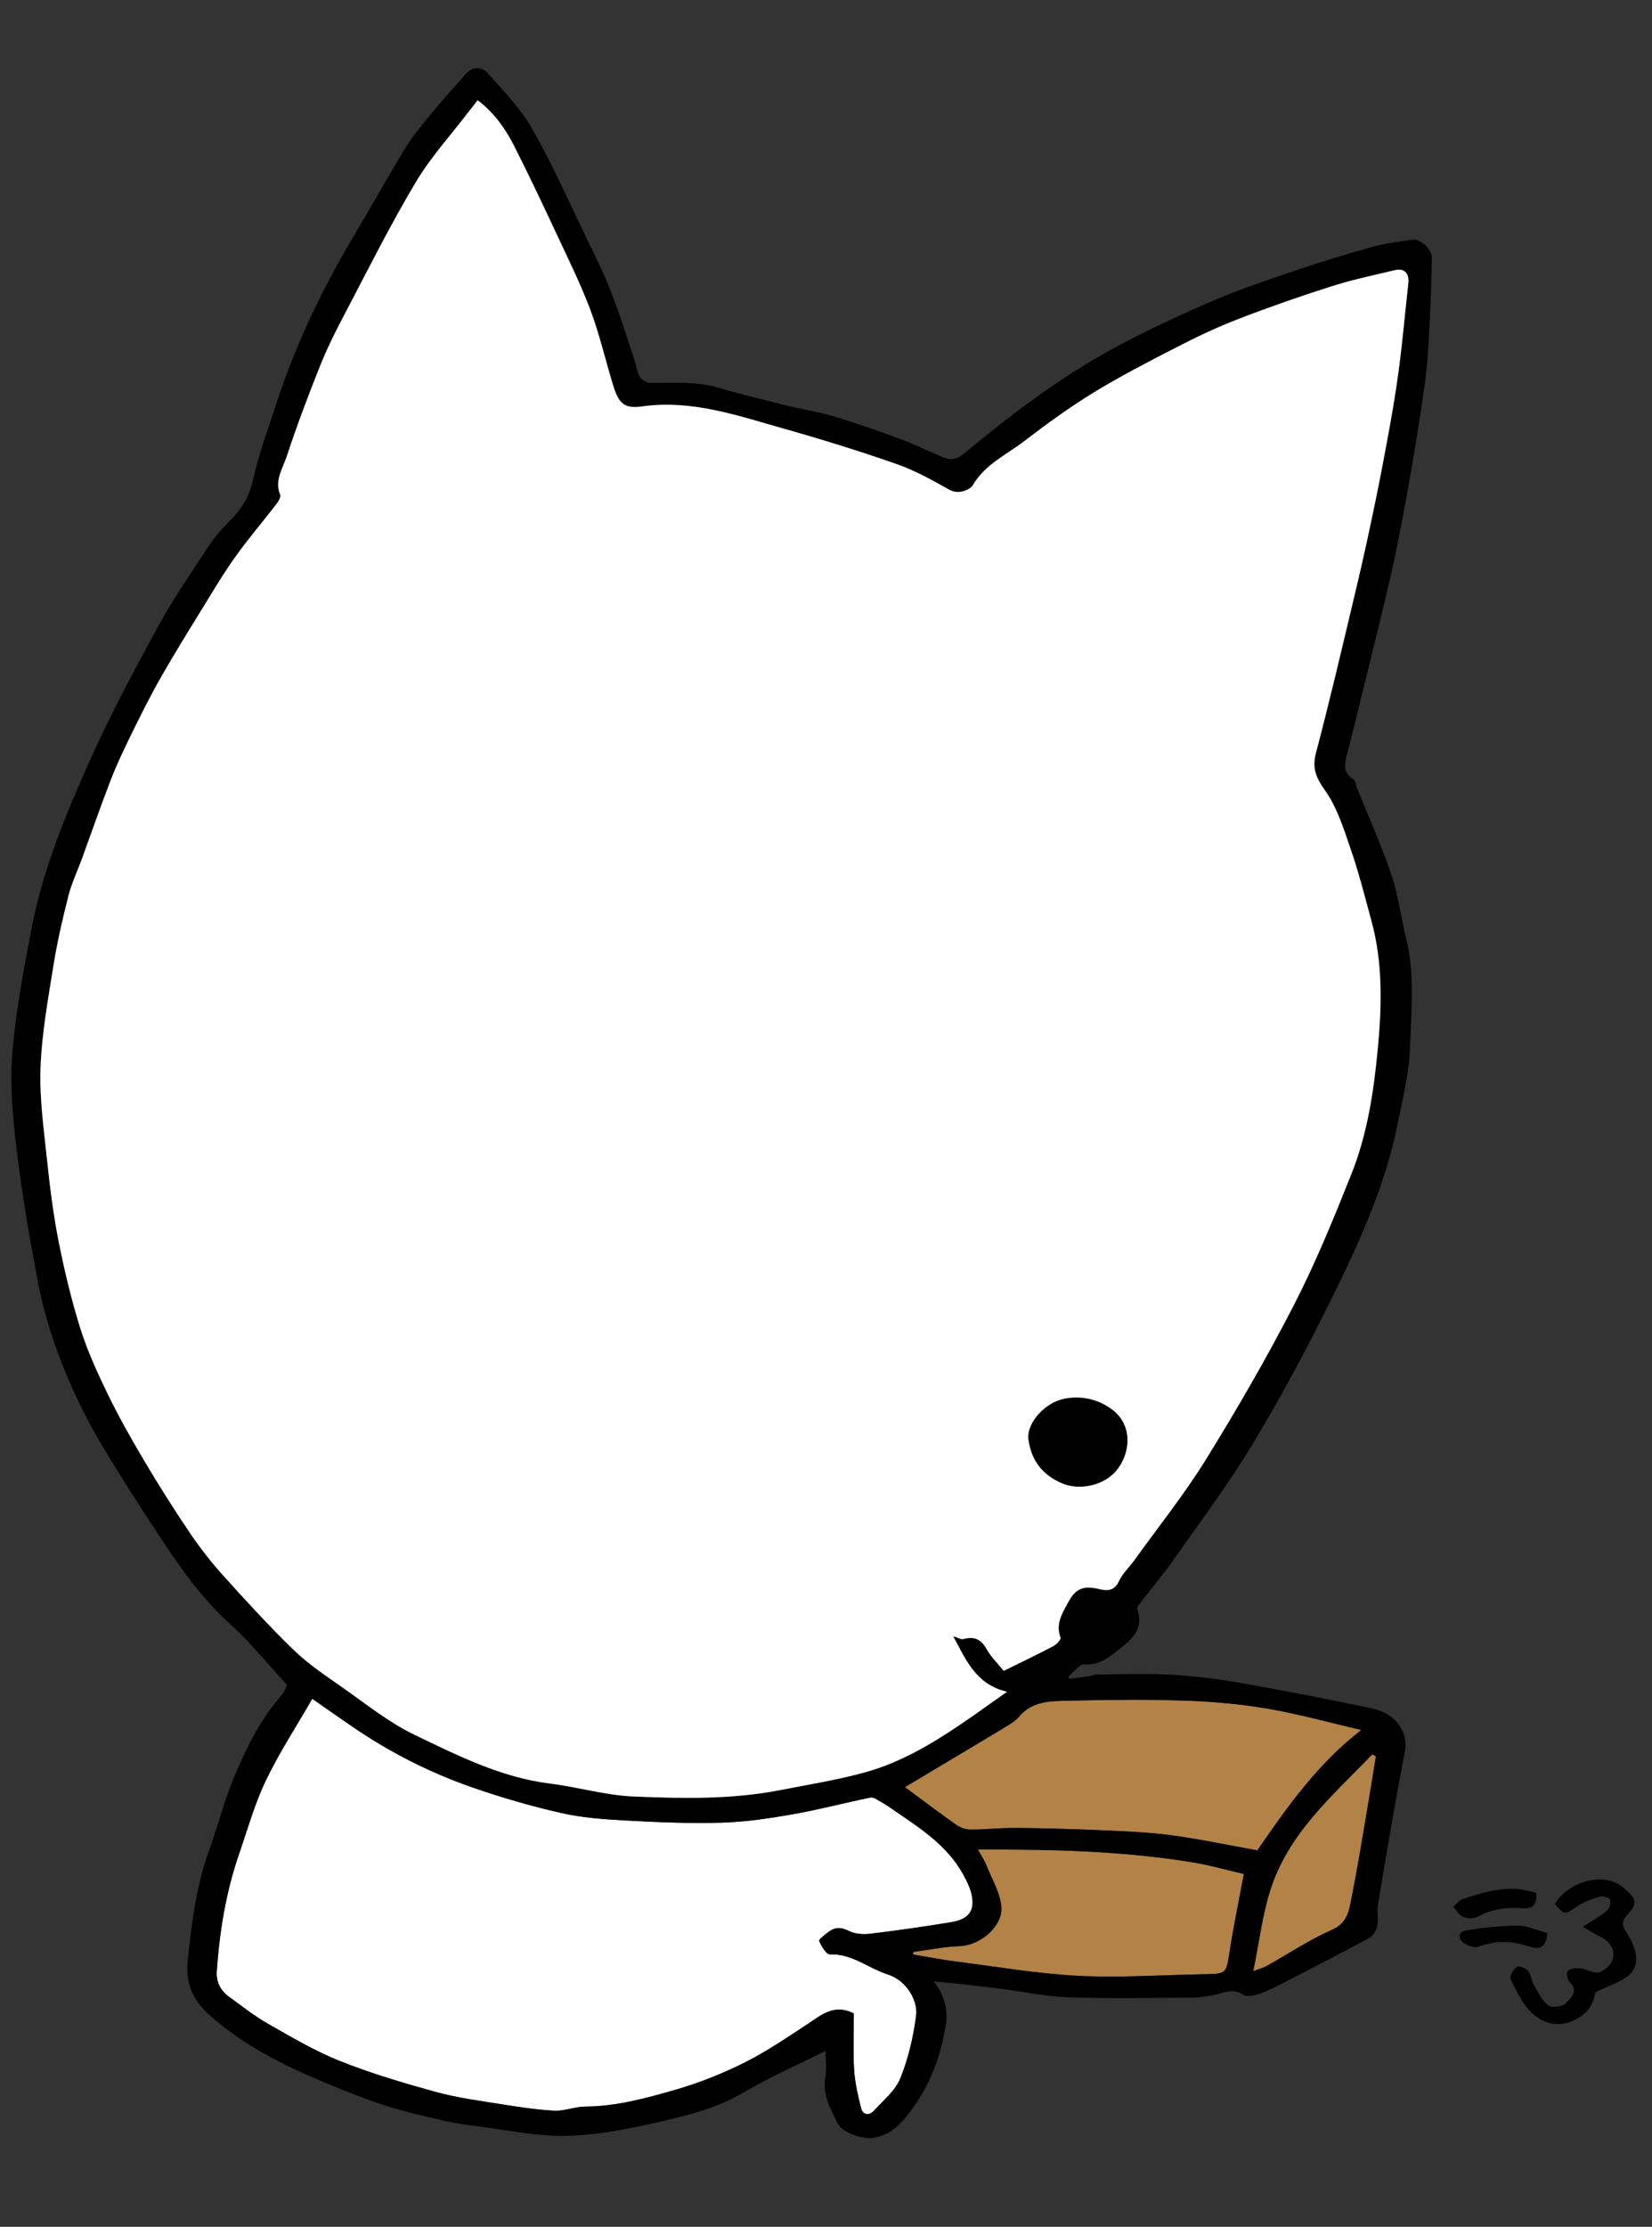
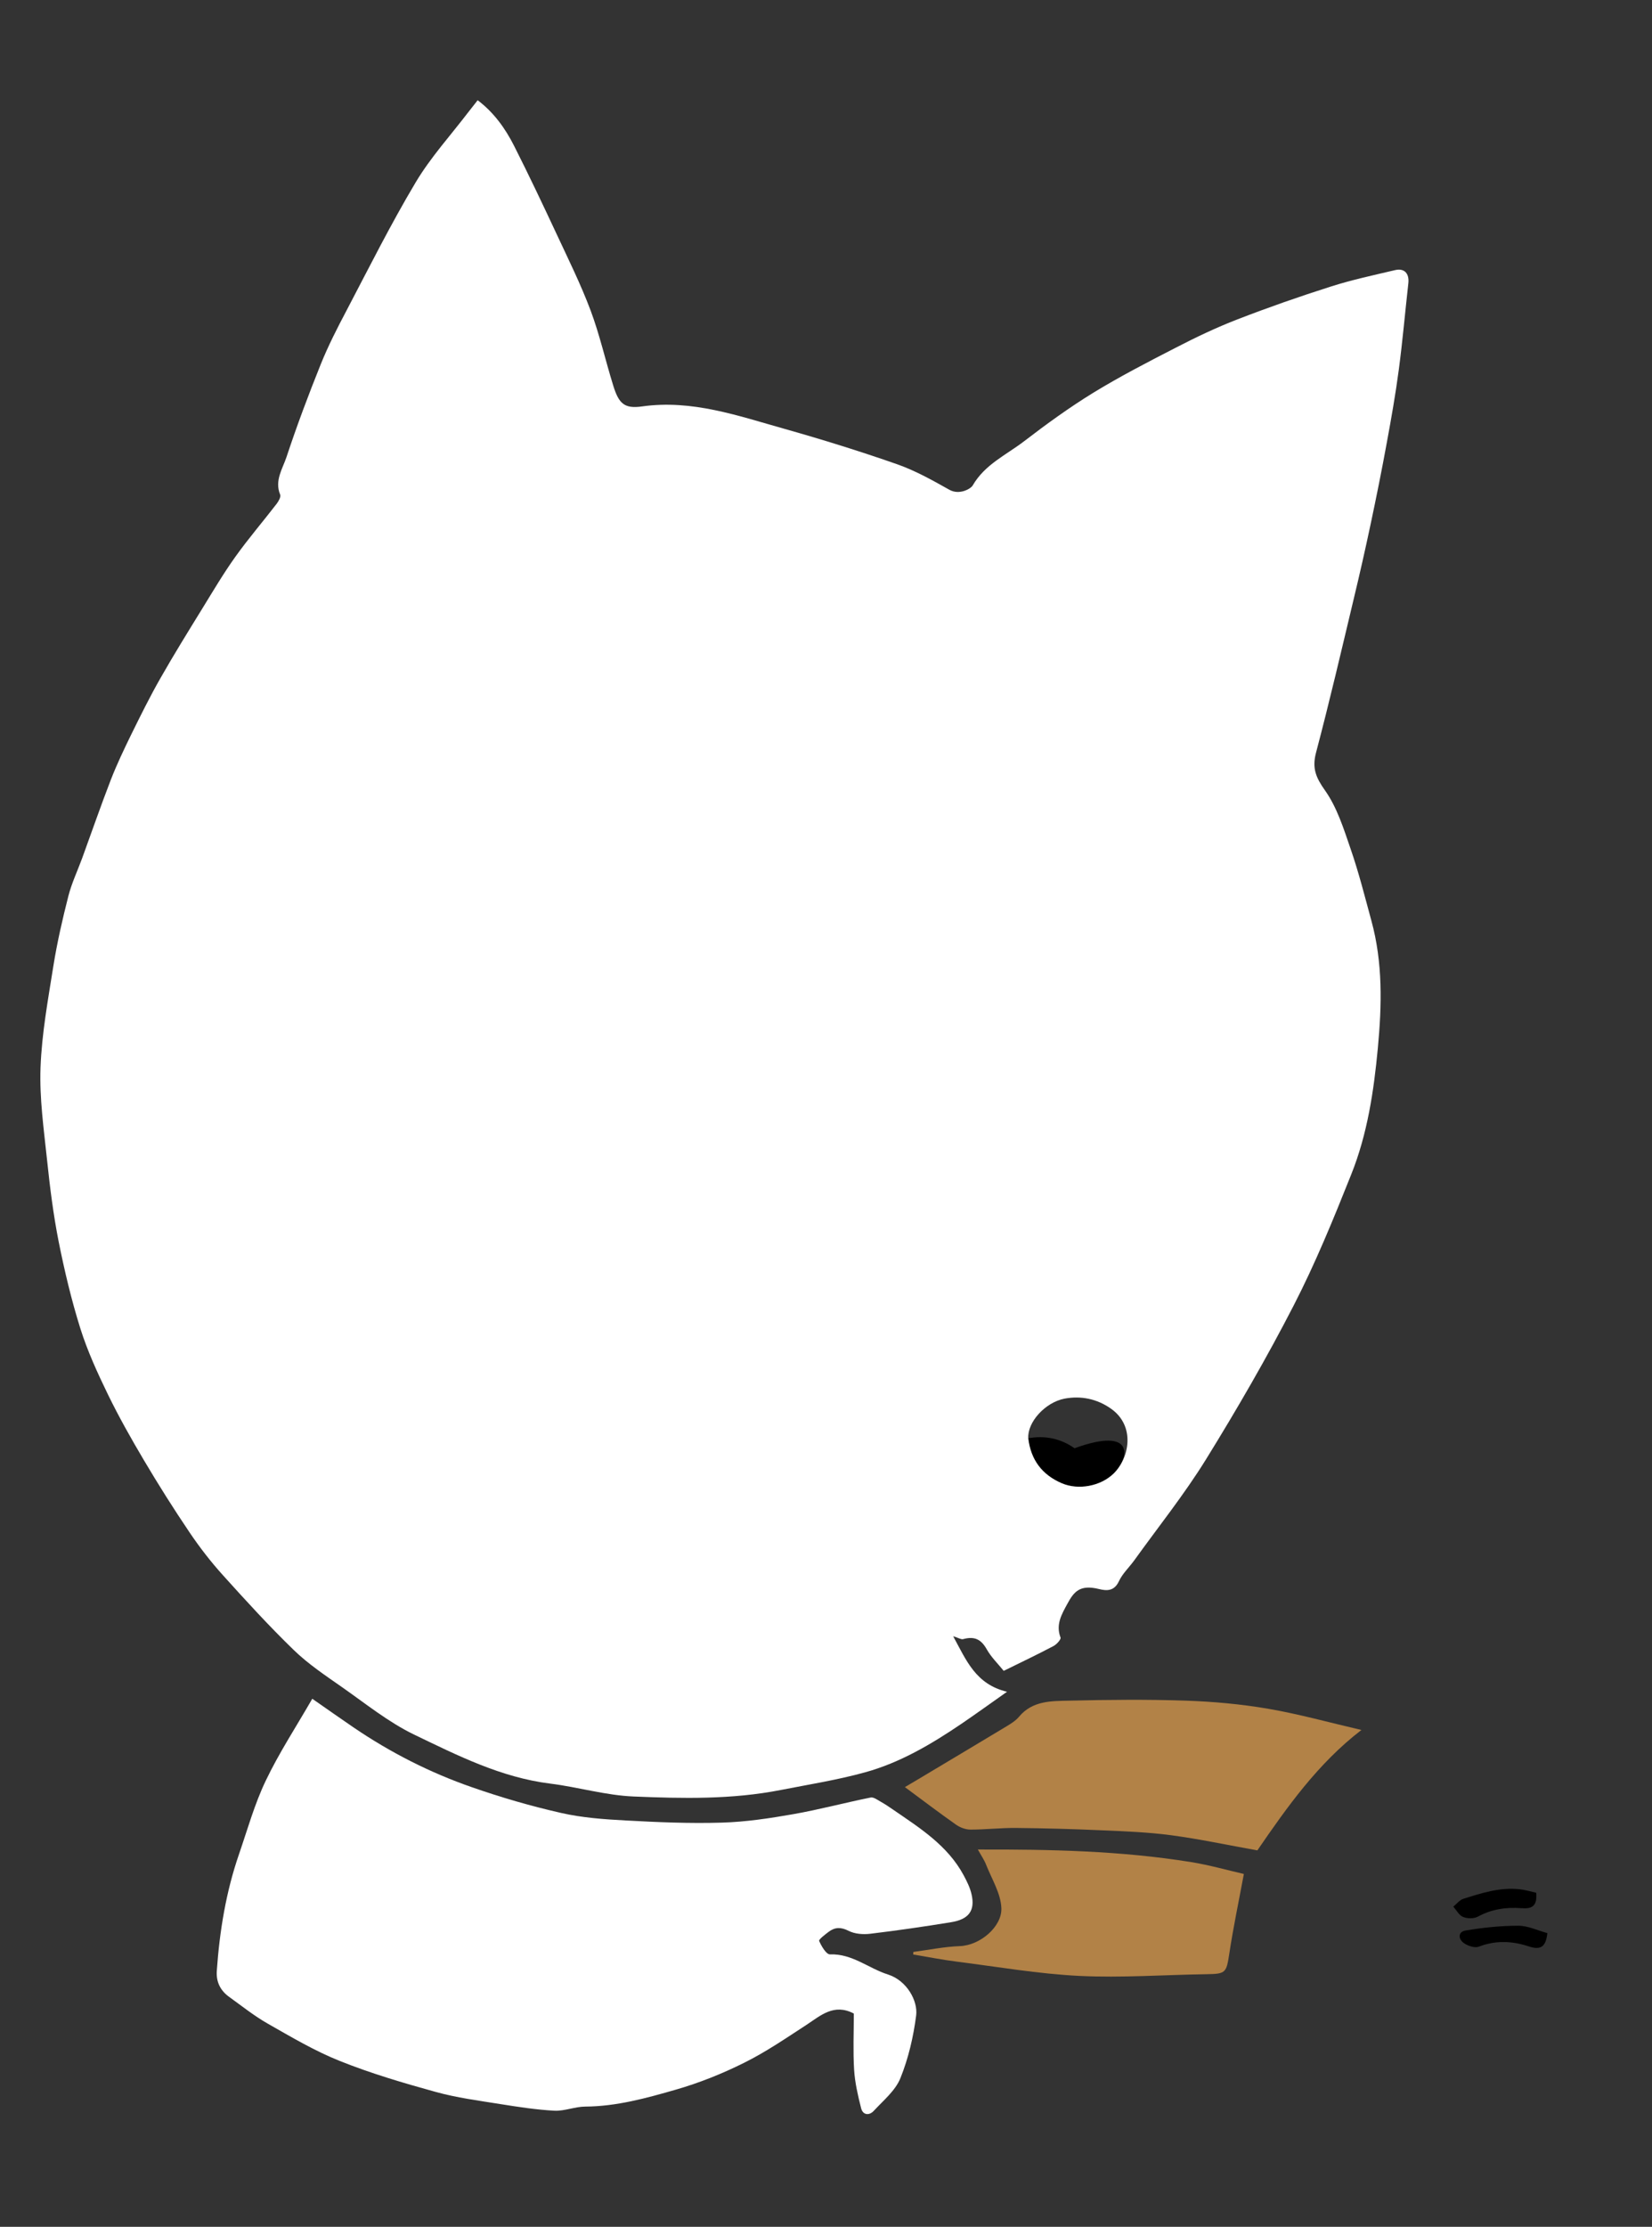
<svg xmlns="http://www.w3.org/2000/svg" version="1.1" id="レイヤー_1" x="0px" y="0px" width="290.167px" height="391px" viewBox="0 0 290.167 391" enable-background="new 0 0 290.167 391" xml:space="preserve">
  <rect x="0" y="0" width="290.167" height="391" fill="#333333" stroke="none" />
  <g id="XMLID_2_">
    <g>
-       <path d="M281.07,333.01c-1.391,0.41-2.82,0.891-4,1.69c-2.271,1.53-2.2,1.63-3.95-0.38c2.149-3.82,8.53-5.86,12.01-2.88    c2.22,1.909,2.67,2.609,0.76,4.689c-1.229,1.351-0.93,2.09-0.04,3.47c1.641,2.53,2.261,5.471,0.36,7.131    c-1.54,1.34-3.71,1.949-6.02,3.09c-0.271,2.439-1.87,4.38-4.61,5.27c-2.561,0.83-4.98-0.09-6.69-1.81    c-1.56-1.58-2.58-3.75-3.569-5.8c-0.221-0.461,0.529-1.671,1.14-2.15c0.3-0.23,1.51,0.26,1.93,0.74    c0.521,0.609,0.561,1.609,0.98,2.34c0.76,1.31,1.43,2.82,2.56,3.7c0.62,0.489,2.511,0.26,3.08-0.351    c0.82-0.859,2.37-2.109,0.67-3.76c-0.399-0.39-0.56-1.76-0.29-1.97c0.54-0.41,1.48-0.5,2.221-0.41c1.12,0.13,2.35,0.97,3.29,0.689    c0.989-0.3,2.21-1.449,2.42-2.43c0.37-1.729-0.69-3.1-2.38-3.89c-0.95-0.45-1.83-1.04-2.94-1.681c1.78-1.14,3.12-1.859,4.27-2.819    c0.45-0.38,0.681-1.351,0.54-1.931C282.73,333.23,281.59,332.86,281.07,333.01z" />
      <path d="M269.83,332.34c0.229,2.49-0.9,2.84-2.61,2.71c-2.66-0.2-5.21,0.16-7.63,1.48c-0.7,0.38-1.85,0.37-2.6,0.06    c-0.71-0.28-1.16-1.18-1.721-1.81c0.58-0.471,1.091-1.16,1.75-1.37c3.221-1.021,6.461-2.07,9.921-1.68    C267.95,331.84,268.94,332.15,269.83,332.34z" />
      <path d="M268.45,341.74c-2.84-0.94-5.771-1.07-8.7,0.069c-0.69,0.271-1.87-0.119-2.57-0.59c-1.06-0.71-1.149-2.01,0.25-2.25    c3.061-0.51,6.17-0.84,9.261-0.84c1.67,0,3.34,0.82,5.1,1.3C271.51,341.94,270.56,342.44,268.45,341.74z" />
-       <path fill="#B28247" d="M241.67,308.4c-0.53,3.239-1.04,6.479-1.59,9.72c-0.87,5.06-1.68,10.13-2.69,15.16    c-0.439,2.17-0.68,4.35-3.399,5.55c-4.021,1.78-7.721,4.25-11.58,6.41c-0.51,0.279-1.101,0.43-2.28,0.87    c1.03-5.03,1.57-9.71,2.96-14.13c3.16-10.07,10.98-16.711,17.94-23.94C241.24,308.16,241.46,308.28,241.67,308.4z" />
      <path fill="#B28247" d="M208.33,298.61c4.83,0.17,9.689,0.609,14.45,1.43c5.41,0.93,10.739,2.42,16.35,3.72    c-7.67,5.891-13.08,13.57-18.28,21.141c-5.199-0.931-10.14-1.99-15.14-2.66c-4.06-0.54-8.17-0.69-12.27-0.87    c-5-0.22-10.021-0.36-15.03-0.41c-2.65-0.02-5.3,0.29-7.95,0.29c-0.85,0-1.82-0.36-2.53-0.86c-2.96-2.08-5.85-4.279-8.989-6.6    c0.77-0.46,1.479-0.87,2.18-1.29c5.21-3.12,10.43-6.22,15.62-9.35c0.81-0.49,1.66-1.011,2.25-1.721    c2.359-2.83,5.67-2.75,8.81-2.819C194.64,298.45,201.49,298.38,208.33,298.61z" />
-       <path d="M195.58,258.76c-2.28,2.2-6.16,2.931-9.08,1.681c-3.49-1.5-5.45-4.141-5.89-7.9c-0.17-2.82,2.96-6.3,6.38-6.96    c2.84-0.53,5.649,0.01,8.13,1.75C199.48,250.38,198.38,256.04,195.58,258.76z" />
+       <path d="M195.58,258.76c-2.28,2.2-6.16,2.931-9.08,1.681c-3.49-1.5-5.45-4.141-5.89-7.9c2.84-0.53,5.649,0.01,8.13,1.75C199.48,250.38,198.38,256.04,195.58,258.76z" />
      <path fill="#B28247" d="M209.24,326.96c3.21,0.521,6.35,1.42,9.24,2.08c-0.91,4.89-1.87,9.43-2.561,14.01    c-0.51,3.32-0.61,3.54-3.93,3.59c-7.48,0.11-14.971,0.66-22.42,0.301c-7.23-0.36-14.42-1.61-21.62-2.521    c-2.53-0.32-5.03-0.82-7.55-1.24c0.01-0.149,0.02-0.3,0.029-0.449c2.721-0.36,5.431-0.921,8.16-1.021    c3.59-0.13,7.41-3.43,7.3-6.64c-0.09-2.59-1.689-5.13-2.689-7.67c-0.34-0.86-0.88-1.631-1.44-2.65    C184.48,324.71,196.92,324.97,209.24,326.96z" />
      <path fill="#FFFFFF" d="M156.83,317.72c4.71,3.24,9.6,6.29,12.43,11.55c0.57,1.061,1.13,2.181,1.391,3.351    c0.649,2.84-0.471,4.39-3.591,4.89c-4.72,0.771-9.46,1.46-14.21,2.03c-1.239,0.15-2.699,0.04-3.79-0.51    c-1.34-0.681-2.39-0.67-3.5,0.16c-0.64,0.489-1.79,1.359-1.68,1.609c0.4,0.931,1.26,2.38,1.9,2.36    c3.91-0.141,6.77,2.45,10.18,3.53c3.35,1.06,5.28,4.67,4.96,7.18c-0.479,3.75-1.36,7.54-2.77,11.03    c-0.881,2.189-2.99,3.909-4.67,5.729c-0.79,0.86-1.91,0.79-2.23-0.46c-0.56-2.22-1.09-4.49-1.23-6.77    c-0.199-3.29-0.05-6.61-0.05-9.851c-3.51-1.83-5.83,0.36-8.38,2.03c-3.57,2.32-7.109,4.75-10.91,6.63    c-3.83,1.91-7.88,3.53-11.99,4.71c-5.18,1.49-10.41,2.94-15.91,2.97c-1.81,0.011-3.63,0.811-5.42,0.721    c-3.17-0.17-6.33-0.66-9.47-1.16c-3.8-0.61-7.65-1.11-11.34-2.13c-5.69-1.57-11.39-3.25-16.86-5.44    c-4.4-1.75-8.53-4.21-12.67-6.56c-2.38-1.36-4.55-3.09-6.78-4.7c-1.54-1.11-2.3-2.64-2.16-4.58c0.49-6.98,1.61-13.84,3.9-20.47    c1.49-4.33,2.73-8.801,4.7-12.91c2.33-4.87,5.32-9.44,8.17-14.38c2.69,1.87,4.95,3.47,7.24,5.029    c6.48,4.41,13.44,7.95,20.82,10.511c5.12,1.79,10.36,3.31,15.65,4.51c3.68,0.84,7.53,1.12,11.32,1.32    c5.63,0.31,11.27,0.55,16.9,0.38c4.189-0.12,8.38-0.75,12.52-1.48c4.57-0.8,9.07-2.01,13.63-2.93    c0.53-0.101,1.221,0.439,1.801,0.76C155.45,316.78,156.15,317.25,156.83,317.72z" />
-       <path d="M189.57,346.94c7.449,0.359,14.939-0.19,22.42-0.301c3.319-0.05,3.42-0.27,3.93-3.59c0.69-4.58,1.65-9.12,2.561-14.01    c-2.891-0.66-6.03-1.56-9.24-2.08c-12.32-1.99-24.76-2.25-37.48-2.21c0.561,1.02,1.101,1.79,1.44,2.65c1,2.54,2.6,5.08,2.689,7.67    c0.11,3.21-3.71,6.51-7.3,6.64c-2.729,0.1-5.439,0.66-8.16,1.021c-0.01,0.149-0.02,0.3-0.029,0.449c2.52,0.42,5.02,0.92,7.55,1.24    C175.15,345.33,182.34,346.58,189.57,346.94z M145.78,343.16c-0.641,0.02-1.5-1.43-1.9-2.36c-0.11-0.25,1.04-1.12,1.68-1.609    c1.11-0.83,2.16-0.841,3.5-0.16c1.091,0.55,2.551,0.66,3.79,0.51c4.75-0.57,9.49-1.26,14.21-2.03c3.12-0.5,4.24-2.05,3.591-4.89    c-0.261-1.17-0.82-2.29-1.391-3.351c-2.83-5.26-7.72-8.31-12.43-11.55c-0.68-0.47-1.38-0.939-2.1-1.34    c-0.58-0.32-1.271-0.86-1.801-0.76c-4.56,0.92-9.06,2.13-13.63,2.93c-4.14,0.73-8.33,1.36-12.52,1.48    c-5.63,0.17-11.271-0.07-16.9-0.38c-3.79-0.2-7.64-0.48-11.32-1.32c-5.29-1.2-10.53-2.72-15.65-4.51    c-7.38-2.561-14.34-6.101-20.82-10.511c-2.29-1.56-4.55-3.159-7.24-5.029c-2.85,4.939-5.84,9.51-8.17,14.38    c-1.97,4.109-3.21,8.58-4.7,12.91c-2.29,6.63-3.41,13.489-3.9,20.47c-0.14,1.94,0.62,3.47,2.16,4.58c2.23,1.61,4.4,3.34,6.78,4.7    c4.14,2.35,8.27,4.81,12.67,6.56c5.47,2.19,11.17,3.87,16.86,5.44c3.69,1.02,7.54,1.52,11.34,2.13c3.14,0.5,6.3,0.99,9.47,1.16    c1.79,0.09,3.61-0.71,5.42-0.721c5.5-0.029,10.73-1.479,15.91-2.97c4.11-1.18,8.16-2.8,11.99-4.71    c3.801-1.88,7.34-4.31,10.91-6.63c2.55-1.67,4.87-3.86,8.38-2.03c0,3.24-0.149,6.561,0.05,9.851c0.141,2.279,0.671,4.55,1.23,6.77    c0.32,1.25,1.44,1.32,2.23,0.46c1.68-1.82,3.789-3.54,4.67-5.729c1.409-3.49,2.29-7.28,2.77-11.03c0.32-2.51-1.61-6.12-4.96-7.18    C152.55,345.61,149.69,343.02,145.78,343.16z M166.76,86c-2.97-1.67-6-3.37-9.2-4.49c-6.52-2.28-13.14-4.34-19.8-6.22    c-8.149-2.29-16.2-5.16-24.97-3.93c-3.16,0.45-4.11-0.52-5.09-3.7c-1.36-4.37-2.36-8.86-3.96-13.14c-1.72-4.58-3.91-9-5.98-13.44    c-2.42-5.18-4.87-10.35-7.45-15.45c-1.56-3.09-3.58-5.9-6.41-8.03c-0.67,0.85-1.16,1.46-1.64,2.09    c-3.12,4.09-6.64,7.95-9.26,12.35c-4.35,7.29-8.16,14.91-12.11,22.44c-1.64,3.1-3.25,6.25-4.56,9.5c-2.15,5.35-4.19,10.77-6,16.25    c-0.69,2.08-2.14,4.15-1.12,6.62c0.16,0.39-0.27,1.15-0.61,1.6c-2.41,3.13-4.99,6.13-7.28,9.34c-2.07,2.9-3.89,5.98-5.76,9.02    c-2.5,4.06-5.02,8.12-7.38,12.27c-1.84,3.22-3.49,6.56-5.13,9.89c-1.27,2.6-2.52,5.22-3.57,7.91c-1.77,4.57-3.37,9.21-5.05,13.81    c-0.81,2.21-1.84,4.37-2.42,6.64c-1.03,4.04-1.97,8.13-2.63,12.25c-0.94,5.93-2.04,11.89-2.26,17.86    c-0.2,5.41,0.58,10.86,1.15,16.27c0.5,4.78,1.1,9.57,2.03,14.28c1.03,5.149,2.25,10.29,3.82,15.29c1.25,3.96,3,7.779,4.82,11.529    c1.93,3.96,4.1,7.811,6.35,11.601c2.54,4.29,5.21,8.52,8,12.649c1.78,2.641,3.75,5.181,5.88,7.54    c4.04,4.48,8.11,8.94,12.45,13.141c2.51,2.43,5.48,4.42,8.36,6.43c4.18,2.92,8.21,6.2,12.76,8.4c7.64,3.68,15.29,7.54,23.93,8.609    c4.9,0.61,9.72,2.061,14.62,2.261c8.62,0.359,17.29,0.54,25.84-1.141c4.95-0.97,9.95-1.76,14.8-3.1    c6.15-1.69,11.63-4.931,16.891-8.49c2.59-1.76,5.13-3.6,8.06-5.66c-5.51-1.319-7.14-5.5-9.46-9.75c0.95,0.29,1.4,0.601,1.74,0.51    c2.04-0.56,3.189,0.061,4.16,1.79c0.779,1.381,1.97,2.53,2.979,3.78c3.23-1.59,6.021-2.92,8.75-4.36    c0.55-0.289,1.351-1.18,1.23-1.489c-0.88-2.3,0.22-4.12,1.22-5.96c1.15-2.13,2.21-3.37,5.52-2.561c1.37,0.34,2.69,0.4,3.511-1.359    c0.63-1.36,1.819-2.45,2.71-3.69c4.22-5.87,8.76-11.54,12.56-17.67c5.46-8.83,10.681-17.84,15.431-27.07    c3.829-7.439,7.01-15.229,10.109-23.01c2.83-7.07,3.96-14.58,4.67-22.15c0.71-7.53,0.891-15.02-1.13-22.39    c-1.149-4.22-2.22-8.48-3.649-12.61c-1.221-3.55-2.381-7.29-4.511-10.29c-1.6-2.26-2.279-3.89-1.569-6.6    c2.38-8.99,4.489-18.06,6.649-27.11c1.04-4.32,2.021-8.66,2.94-13c1.01-4.76,1.97-9.52,2.84-14.3c0.79-4.26,1.54-8.53,2.11-12.82    c0.67-5.05,1.109-10.13,1.68-15.2c0.189-1.7-0.68-2.7-2.33-2.31c-3.771,0.89-7.58,1.7-11.271,2.88    c-5.539,1.76-11.029,3.68-16.449,5.78c-3.7,1.43-7.301,3.15-10.82,4.97c-4.89,2.51-9.79,5.04-14.48,7.91    c-4.199,2.58-8.21,5.49-12.119,8.49c-3.131,2.41-6.91,4.07-9.051,7.78C170.52,85.82,168.52,86.98,166.76,86z M205.71,322.24    c5,0.67,9.94,1.729,15.14,2.66c5.2-7.57,10.61-15.25,18.28-21.141c-5.61-1.3-10.939-2.79-16.35-3.72    c-4.761-0.82-9.62-1.26-14.45-1.43c-6.84-0.23-13.69-0.16-20.53,0c-3.14,0.069-6.45-0.011-8.81,2.819    c-0.59,0.71-1.44,1.23-2.25,1.721c-5.19,3.13-10.41,6.229-15.62,9.35c-0.7,0.42-1.41,0.83-2.18,1.29    c3.14,2.32,6.029,4.52,8.989,6.6c0.71,0.5,1.681,0.86,2.53,0.86c2.65,0,5.3-0.31,7.95-0.29c5.01,0.05,10.03,0.19,15.03,0.41    C197.54,321.55,201.65,321.7,205.71,322.24z M248.11,42.09c1.359-0.19,3.409,1.69,3.39,3.11c-0.07,3.97-0.2,7.95-0.41,11.92    c-0.18,3.45-0.359,6.91-0.84,10.33c-0.83,6.03-1.82,12.04-2.89,18.04c-1,5.58-2.04,11.16-3.33,16.67    c-2.28,9.78-4.78,19.5-7.141,29.26c-0.46,1.9-1.54,3.97,0.91,5.49c0.351,0.22,0.36,0.98,0.561,1.48    c2.029,5.05,4.279,10.01,6.02,15.15c1.22,3.62,1.68,7.5,2.601,11.23c1.56,6.33,0.909,12.77,0.689,19.13    c-0.16,4.55-1.31,9.09-2.22,13.6c-2.24,11.08-6.97,21.26-11.94,31.28c-4.2,8.46-8.67,16.819-13.56,24.899    c-4.26,7.04-9.23,13.65-13.96,20.391c-1.82,2.58-3.87,4.989-5.8,7.489c-0.221,0.28-0.521,0.74-0.431,0.98    c1.29,3.62-1.2,5.49-3.479,7.29c-1.641,1.3-3.311,2.6-5.78,2.39c-0.87-0.069-1.86,1.37-2.79,2.12c0.021,0.15,0.05,0.3,0.08,0.45    c1.14-0.15,2.28-0.28,3.42-0.45c0.53-0.08,1.04-0.32,1.56-0.33c4.301-0.02,8.601-0.2,12.881,0.04    c4.119,0.24,8.229,0.75,12.29,1.46c7.51,1.311,14.989,2.79,22.449,4.34c1.54,0.32,3.271,0.9,4.37,1.94    c1.65,1.52,2.45,3.49,1.95,6.07c-1.72,8.83-3.19,17.71-4.68,26.569c-0.21,1.221,0.13,2.54-0.11,3.74    c-0.15,0.78-0.74,1.75-1.42,2.11c-4.76,2.59-9.6,5.06-14.42,7.55c-1.55,0.79-3.1,1.63-4.73,2.21c-0.939,0.34-2.34,0.65-3.02,0.19    c-1.95-1.29-3.63-0.131-5.41,0.119c-1,0.141-2,0.4-3.01,0.41c-7.391,0.03-14.79,0.19-22.17-0.05c-3.98-0.13-7.92-0.99-11.891-1.5    c-2.63-0.33-5.26-0.62-7.899-0.92c-1.2-0.13-2.41-0.24-3.94-0.39c1.91,2.409,2.55,5.029,2.101,7.779    c-0.851,5.261-2.63,10.13-5.82,14.521c-1.8,2.479-3.58,4.609-6.8,5.16c-1.92,0.319-5.49-0.82-6.351-2.511    c-1.31-2.54-2.68-5.069-2.18-8.17c0.26-1.609,0.04-3.29,0.04-4.56c-4.79,2.399-9.78,4.58-14.44,7.32    c-5.12,3.02-10.76,4.239-16.37,5.5c-4.93,1.109-10.01,2.02-15.04,2.09c-4.99,0.06-9.99-1.011-14.98-1.641    c-2.14-0.27-4.29-0.58-6.4-1.06c-3.34-0.771-6.7-1.53-9.96-2.58c-3.64-1.18-7.2-2.58-10.73-4.06    c-7.34-3.061-14.42-6.591-20.4-11.971c-2.82-2.54-4.13-5.45-3.7-9.56c0.7-6.63,1.52-13.16,3.81-19.46    c1.64-4.51,2.78-9.22,4.71-13.59c1.99-4.511,4.17-9.011,7.45-12.82c0.78-0.91,1.41-1.96,1.39-2.54    c-3.32-3.58-6.4-7.41-10.01-10.67c-3.94-3.58-7.14-7.69-10.09-12.021c-3.68-5.42-7.22-10.949-10.67-16.52    c-2.03-3.271-3.95-6.63-5.62-10.1c-3.32-6.881-5.92-14.061-7.34-21.57c-1.45-7.64-2.76-15.32-3.69-23.04    c-0.67-5.56-1.2-11.25-0.76-16.81c0.58-7.33,1.98-14.61,3.36-21.86c1.97-10.4,6.03-20.15,10.32-29.74    c3.58-7.99,7.73-15.74,11.94-23.43c2.72-4.96,5.95-9.64,9.06-14.37c1.01-1.54,2.3-2.91,3.59-4.23c1.98-2.01,3.36-4.14,4-7.06    c1.01-4.65,2.73-9.14,4.2-13.69c3.4-10.51,8.23-20.37,13.88-29.84c2.96-4.94,5.73-9.99,8.75-14.89c1.39-2.24,3.12-4.27,4.79-6.31    c1.87-2.26,3.85-4.42,5.79-6.63c1.23-1.4,2.89-1.17,3.82-0.12c2.81,3.13,5.81,6.25,7.87,9.87c3.47,6.06,6.29,12.5,9.35,18.8    c1.52,3.15,3.11,6.29,4.38,9.55c1.55,3.94,2.79,8,4.14,12.02c0.35,1.02,0.45,2.16,0.97,3.07c0.31,0.55,1.2,1.08,1.83,1.08    c4.01,0.01,8.02-0.31,11.979,0.84c4.061,1.19,8.181,2.18,12.29,3.2c2.69,0.66,5.45,1.06,8.08,1.86c4.09,1.25,8.12,2.66,12.12,4.15    c2.58,0.96,5.01,2.3,7.6,3.23c0.74,0.26,2.021-0.02,2.65-0.54c8.51-7.07,17.3-13.77,27.05-19.02c5.61-3.01,11.4-5.7,17.24-8.21    c4.78-2.05,9.74-3.69,14.67-5.35c4.32-1.46,8.69-2.81,13.09-4.02C243.29,42.74,245.71,42.43,248.11,42.09z M241.67,308.4    c-0.21-0.12-0.43-0.24-0.64-0.36c-6.96,7.229-14.78,13.87-17.94,23.94c-1.39,4.42-1.93,9.1-2.96,14.13    c1.18-0.44,1.771-0.591,2.28-0.87c3.859-2.16,7.56-4.63,11.58-6.41c2.72-1.2,2.96-3.38,3.399-5.55    c1.011-5.03,1.82-10.101,2.69-15.16C240.63,314.88,241.14,311.64,241.67,308.4z" />
      <path fill="#FFFFFF" d="M186.5,260.44c2.92,1.25,6.8,0.52,9.08-1.681c2.8-2.72,3.9-8.38-0.46-11.43    c-2.48-1.74-5.29-2.28-8.13-1.75c-3.42,0.66-6.55,4.14-6.38,6.96C181.05,256.3,183.01,258.94,186.5,260.44z M157.56,81.51    c3.2,1.12,6.23,2.82,9.2,4.49c1.76,0.98,3.76-0.18,4.09-0.76c2.141-3.71,5.92-5.37,9.051-7.78c3.909-3,7.92-5.91,12.119-8.49    c4.69-2.87,9.591-5.4,14.48-7.91c3.52-1.82,7.12-3.54,10.82-4.97c5.42-2.1,10.91-4.02,16.449-5.78c3.69-1.18,7.5-1.99,11.271-2.88    c1.65-0.39,2.52,0.61,2.33,2.31c-0.57,5.07-1.01,10.15-1.68,15.2c-0.57,4.29-1.32,8.56-2.11,12.82c-0.87,4.78-1.83,9.54-2.84,14.3    c-0.92,4.34-1.9,8.68-2.94,13c-2.16,9.05-4.27,18.12-6.649,27.11c-0.71,2.71-0.03,4.34,1.569,6.6c2.13,3,3.29,6.74,4.511,10.29    c1.43,4.13,2.5,8.39,3.649,12.61c2.021,7.37,1.84,14.86,1.13,22.39c-0.71,7.57-1.84,15.08-4.67,22.15    c-3.1,7.78-6.28,15.57-10.109,23.01c-4.75,9.23-9.971,18.24-15.431,27.07c-3.8,6.13-8.34,11.8-12.56,17.67    c-0.891,1.24-2.08,2.33-2.71,3.69c-0.82,1.76-2.141,1.699-3.511,1.359c-3.31-0.81-4.369,0.431-5.52,2.561    c-1,1.84-2.1,3.66-1.22,5.96c0.12,0.31-0.681,1.2-1.23,1.489c-2.729,1.44-5.52,2.771-8.75,4.36c-1.01-1.25-2.2-2.399-2.979-3.78    c-0.971-1.729-2.12-2.35-4.16-1.79c-0.34,0.091-0.79-0.22-1.74-0.51c2.32,4.25,3.95,8.431,9.46,9.75    c-2.93,2.061-5.47,3.9-8.06,5.66c-5.261,3.56-10.74,6.8-16.891,8.49c-4.85,1.34-9.85,2.13-14.8,3.1    c-8.55,1.681-17.22,1.5-25.84,1.141c-4.9-0.2-9.72-1.65-14.62-2.261c-8.64-1.069-16.29-4.93-23.93-8.609    c-4.55-2.2-8.58-5.48-12.76-8.4c-2.88-2.01-5.85-4-8.36-6.43c-4.34-4.2-8.41-8.66-12.45-13.141c-2.13-2.359-4.1-4.899-5.88-7.54    c-2.79-4.13-5.46-8.359-8-12.649c-2.25-3.79-4.42-7.641-6.35-11.601c-1.82-3.75-3.57-7.569-4.82-11.529    c-1.57-5-2.79-10.141-3.82-15.29c-0.93-4.71-1.53-9.5-2.03-14.28c-0.57-5.41-1.35-10.86-1.15-16.27    c0.22-5.97,1.32-11.93,2.26-17.86c0.66-4.12,1.6-8.21,2.63-12.25c0.58-2.27,1.61-4.43,2.42-6.64c1.68-4.6,3.28-9.24,5.05-13.81    c1.05-2.69,2.3-5.31,3.57-7.91c1.64-3.33,3.29-6.67,5.13-9.89c2.36-4.15,4.88-8.21,7.38-12.27c1.87-3.04,3.69-6.12,5.76-9.02    c2.29-3.21,4.87-6.21,7.28-9.34c0.34-0.45,0.77-1.21,0.61-1.6c-1.02-2.47,0.43-4.54,1.12-6.62c1.81-5.48,3.85-10.9,6-16.25    c1.31-3.25,2.92-6.4,4.56-9.5c3.95-7.53,7.76-15.15,12.11-22.44c2.62-4.4,6.14-8.26,9.26-12.35c0.48-0.63,0.97-1.24,1.64-2.09    c2.83,2.13,4.85,4.94,6.41,8.03c2.58,5.1,5.03,10.27,7.45,15.45c2.07,4.44,4.26,8.86,5.98,13.44c1.6,4.28,2.6,8.77,3.96,13.14    c0.98,3.18,1.93,4.15,5.09,3.7c8.77-1.23,16.82,1.64,24.97,3.93C144.42,77.17,151.04,79.23,157.56,81.51z" />
    </g>
    <g>
	</g>
  </g>
  <g>
</g>
  <g>
</g>
  <g>
</g>
  <g>
</g>
  <g>
</g>
  <g>
</g>
</svg>